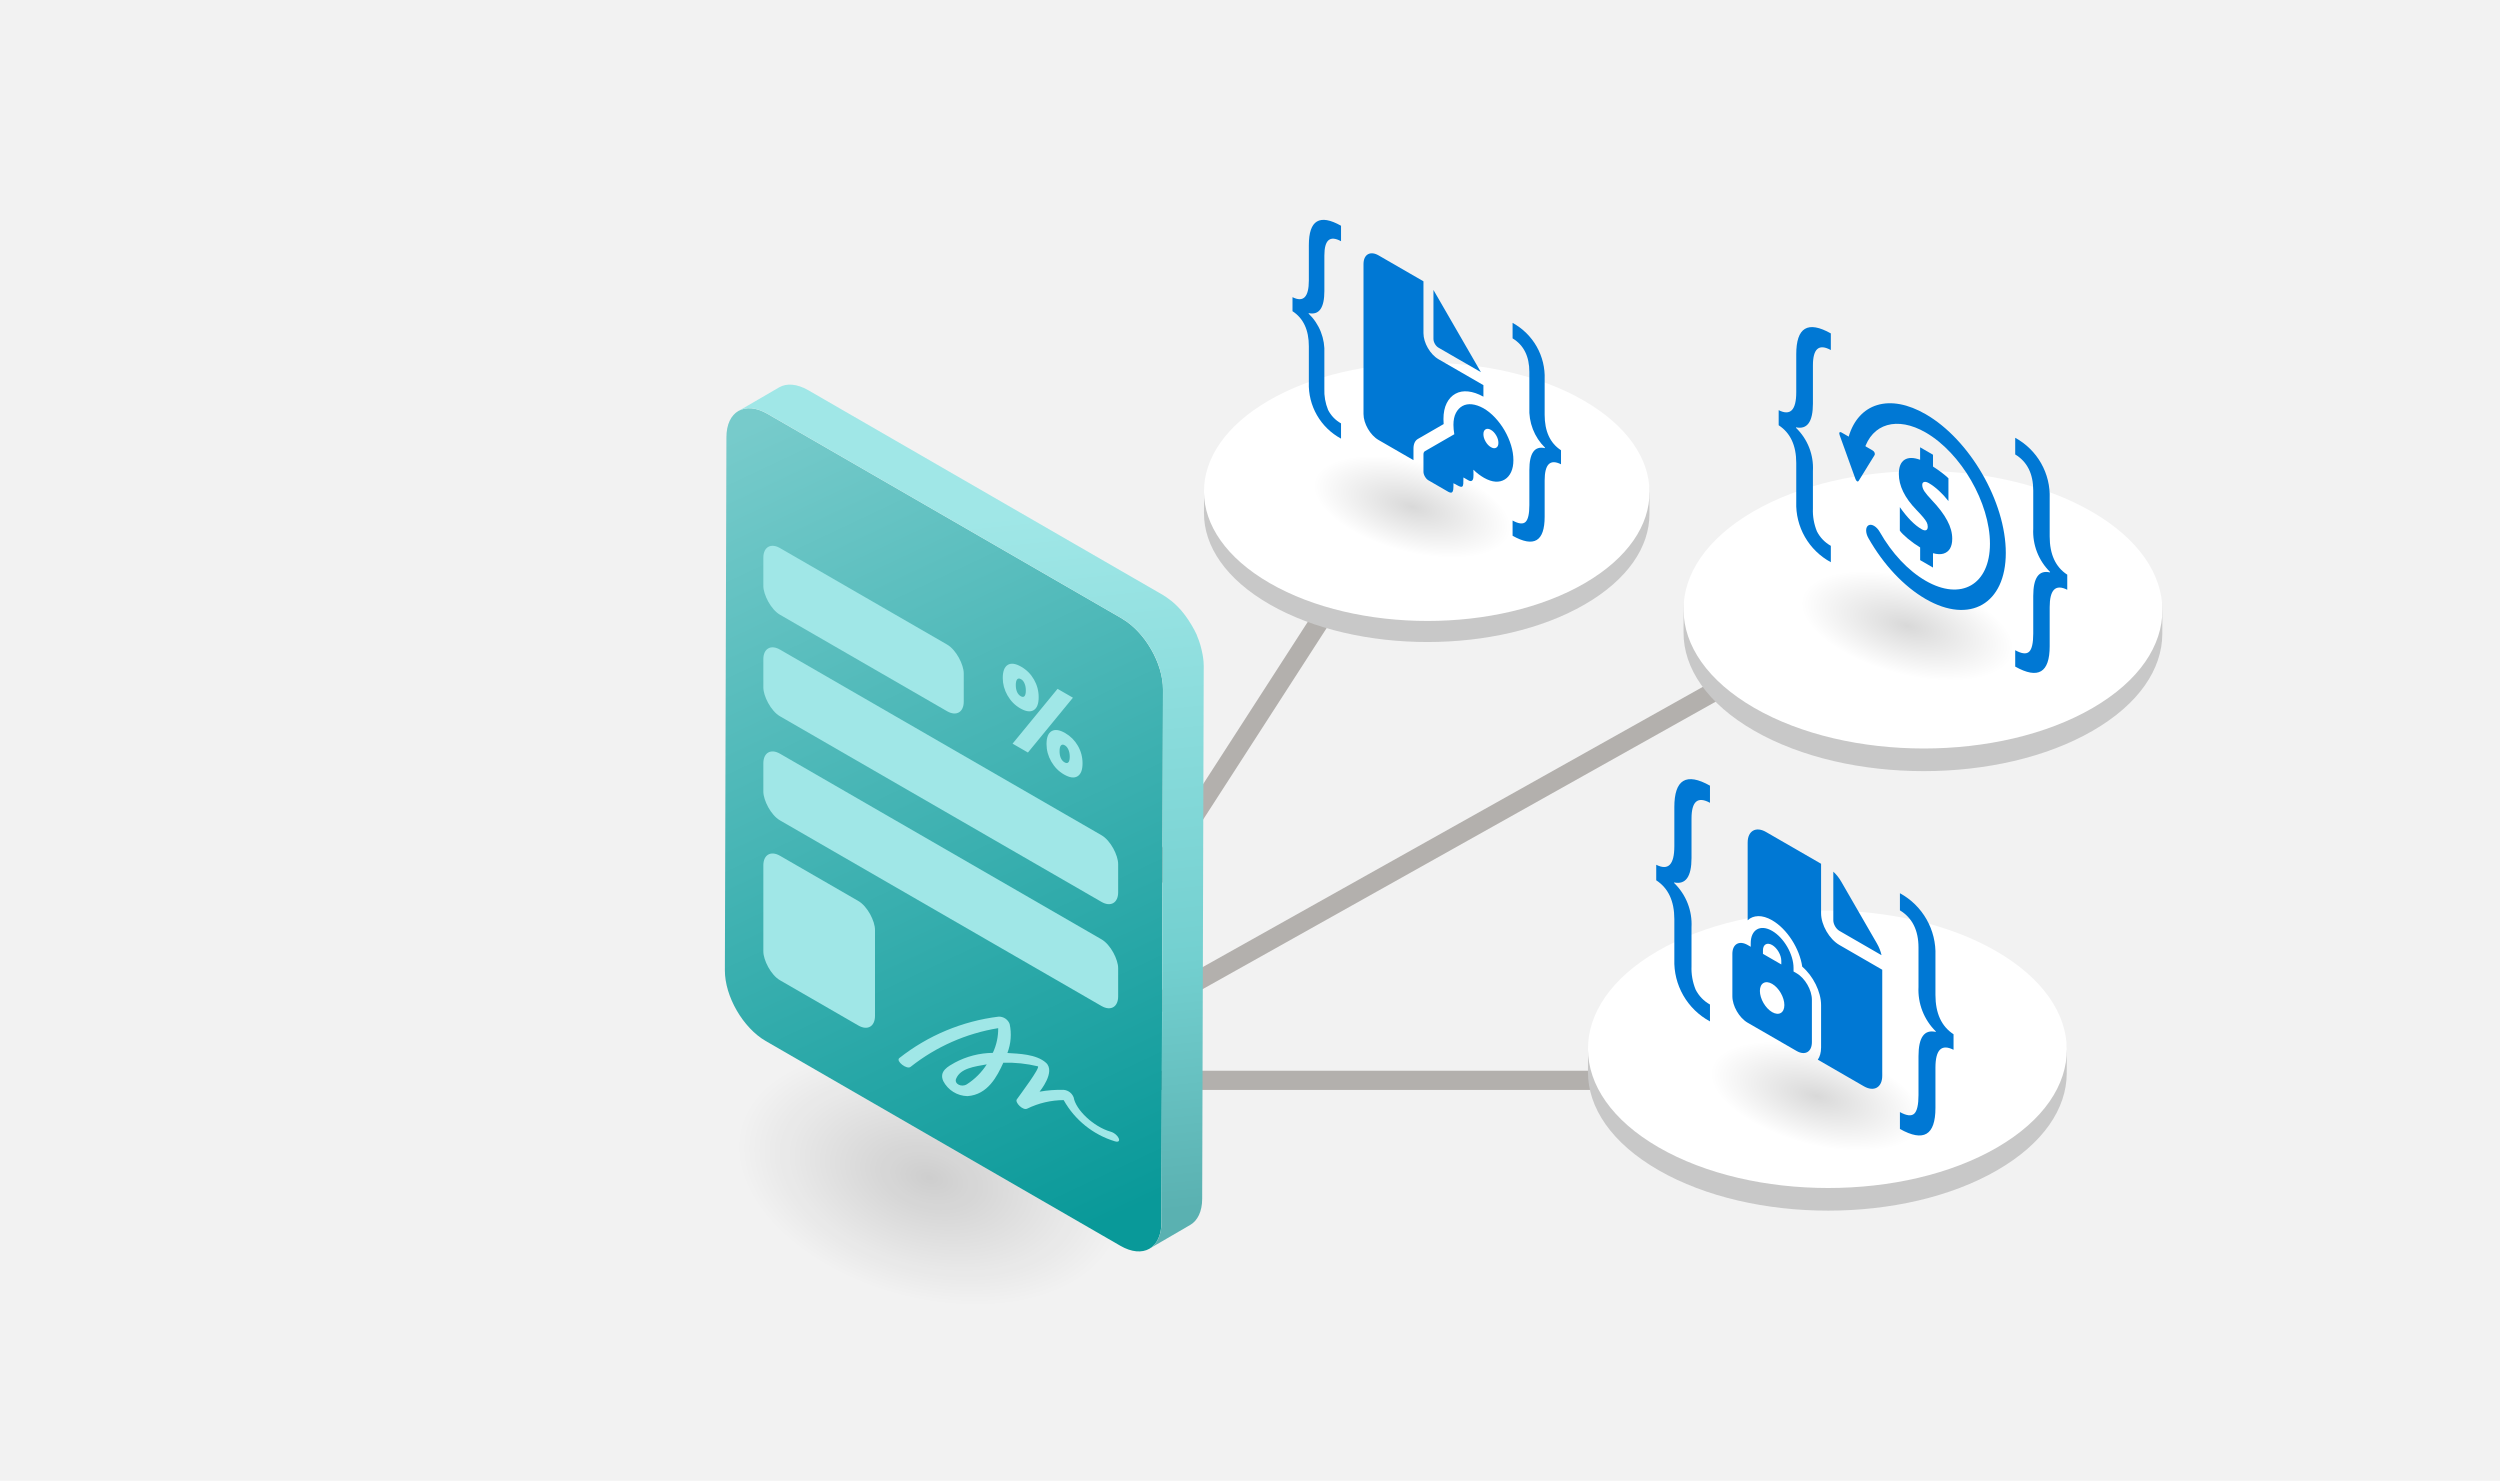
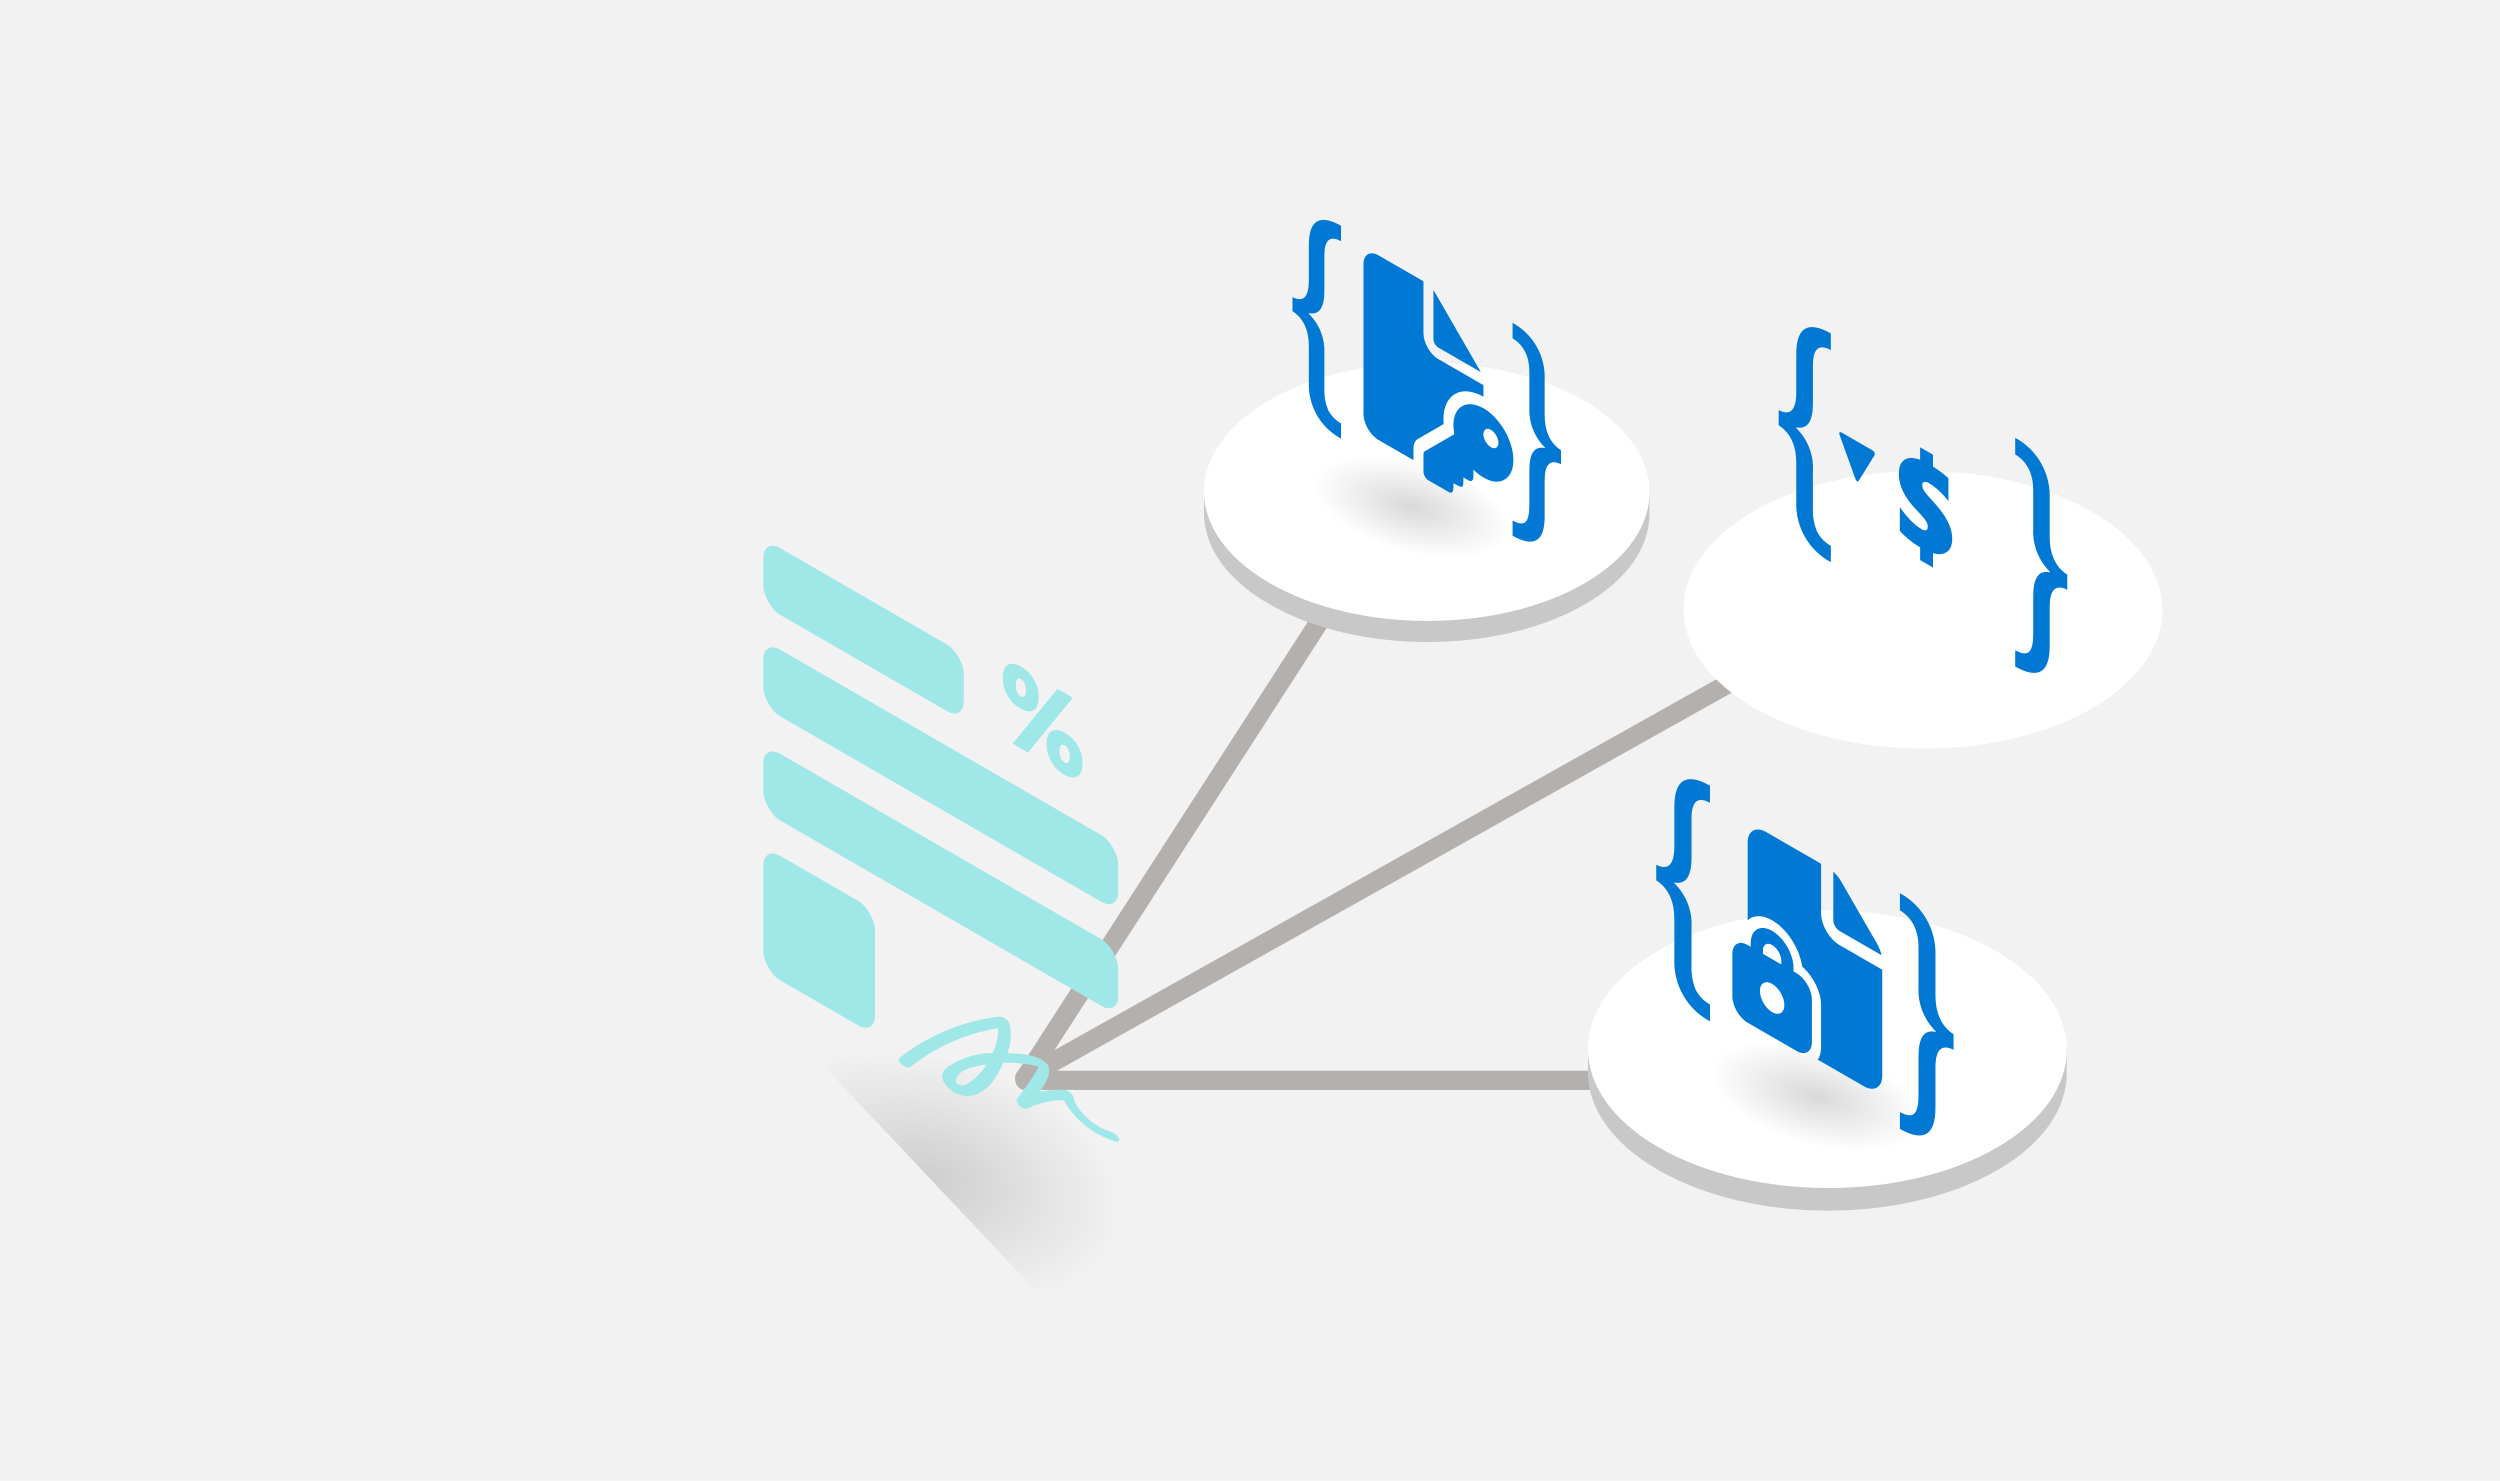
<svg xmlns="http://www.w3.org/2000/svg" width="260" height="154" viewBox="0 0 260 154" fill="none">
  <rect width="260" height="154" fill="#F2F2F2" />
-   <path d="M80.15 105L119.69 115.594L113.15 140L73.611 129.405L80.15 105Z" fill="url(#paint0_radial_3809_20097)" />
+   <path d="M80.15 105L119.69 115.594L113.15 140L80.15 105Z" fill="url(#paint0_radial_3809_20097)" />
  <path d="M146.092 50.881L106.582 112.143" stroke="#B3B0AD" stroke-width="2" stroke-linecap="round" />
  <path d="M106.582 112.086L193.991 63.111" stroke="#B3B0AD" stroke-width="2" stroke-linecap="round" />
  <line x1="106.615" y1="112.356" x2="203.164" y2="112.356" stroke="#B3B0AD" stroke-width="2" stroke-linecap="round" />
  <path d="M171.551 50.465L171.543 53.488C171.533 56.883 169.291 60.273 164.811 62.863C155.798 68.074 141.129 68.074 132.052 62.86C127.484 60.236 125.203 56.792 125.213 53.353L125.222 50.33C125.212 53.769 127.493 57.213 132.061 59.837C141.138 65.051 155.806 65.051 164.819 59.84C169.299 57.25 171.542 53.86 171.551 50.465Z" fill="#C8C8C8" />
  <path d="M164.711 41.659C173.79 46.903 173.837 55.405 164.818 60.649C155.804 65.89 141.132 65.89 132.054 60.646C122.975 55.403 122.927 46.9 131.942 41.66C140.961 36.416 155.633 36.416 164.711 41.659Z" fill="white" />
  <path d="M137.883 45.441L158.309 50.911L155.877 59.982L135.45 54.513L137.883 45.441Z" fill="url(#paint1_radial_3809_20097)" />
  <path d="M162.345 48.285C161.211 47.715 160.644 48.277 160.644 49.971V53.744C160.644 56.31 159.532 56.968 157.309 55.719V54.135C157.941 54.483 158.39 54.532 158.655 54.282C158.92 54.033 159.053 53.447 159.053 52.525V48.889C159.053 47.12 159.595 46.359 160.677 46.606V46.556C160.127 46.012 159.698 45.358 159.418 44.638C159.139 43.917 159.014 43.145 159.053 42.373V38.688C159.053 37.061 158.472 35.895 157.309 35.19V33.58C158.357 34.152 159.225 35.005 159.814 36.042C160.403 37.08 160.691 38.262 160.644 39.455V43.128C160.644 44.855 161.211 46.088 162.345 46.826V48.285Z" fill="#0078D4" />
  <path d="M139.467 45.617C138.421 45.053 137.554 44.208 136.962 43.178C136.371 42.148 136.079 40.973 136.12 39.786V36.012C136.12 34.318 135.553 33.102 134.42 32.365V30.905C135.553 31.476 136.12 30.897 136.12 29.169V25.496C136.12 22.896 137.236 22.223 139.467 23.477V25.087C138.311 24.454 137.734 24.951 137.734 26.578V30.264C137.734 32.025 137.189 32.792 136.098 32.566V32.616C136.653 33.153 137.087 33.802 137.369 34.52C137.651 35.239 137.775 36.009 137.733 36.78V40.415C137.701 41.173 137.833 41.929 138.12 42.632C138.419 43.222 138.888 43.71 139.467 44.032V45.617Z" fill="#0078D4" />
  <path d="M148.04 29.256V34.656C148.04 35.65 148.738 36.859 149.599 37.356L154.275 40.056V41.256L154.262 41.249L154.249 41.241C153.708 40.945 153.186 40.765 152.691 40.711C152.192 40.657 151.748 40.736 151.364 40.95C150.985 41.16 150.684 41.483 150.464 41.914C150.232 42.368 150.119 42.93 150.119 43.581C150.119 43.75 150.126 43.924 150.14 44.103L147.459 45.651C147.169 45.818 147.001 46.164 147.001 46.656V47.856L143.364 45.756C142.503 45.259 141.805 44.05 141.805 43.056V27.456C141.805 26.462 142.503 26.059 143.364 26.556L148.04 29.256ZM149.079 30.156V35.256C149.079 35.588 149.312 35.991 149.599 36.156L154.016 38.706L149.079 30.156ZM148.194 49.567C148.297 49.745 148.419 49.875 148.56 49.956L150.638 51.156C150.757 51.219 150.852 51.245 150.922 51.236C150.993 51.227 151.044 51.188 151.077 51.119C151.109 51.05 151.131 50.969 151.142 50.875C151.152 50.781 151.158 50.681 151.158 50.575V50.256C151.407 50.394 151.602 50.497 151.742 50.566C151.883 50.634 151.989 50.648 152.059 50.608C152.129 50.567 152.17 50.472 152.181 50.322C152.192 50.172 152.197 49.95 152.197 49.656L152.717 49.956C152.83 50.022 152.922 50.047 152.993 50.031C153.063 50.016 153.117 49.978 153.155 49.919C153.193 49.859 153.217 49.78 153.228 49.68C153.239 49.58 153.244 49.473 153.244 49.361C153.239 49.264 153.236 49.172 153.236 49.084V48.85C153.415 49.028 153.596 49.186 153.78 49.323C153.964 49.461 154.151 49.584 154.34 49.694C154.773 49.938 155.171 50.07 155.534 50.092C155.897 50.114 156.219 50.038 156.5 49.862C156.782 49.688 157.001 49.43 157.158 49.089C157.315 48.748 157.393 48.337 157.393 47.856C157.393 47.356 157.312 46.841 157.15 46.309C156.987 45.778 156.765 45.269 156.484 44.781C156.202 44.294 155.872 43.847 155.493 43.441C155.114 43.034 154.708 42.706 154.275 42.456C153.853 42.225 153.455 42.089 153.082 42.048C152.708 42.008 152.378 42.067 152.091 42.227C151.805 42.386 151.577 42.63 151.409 42.958C151.242 43.286 151.158 43.694 151.158 44.181C151.158 44.475 151.188 44.802 151.247 45.161L148.194 46.923C148.091 46.983 148.04 47.094 148.04 47.256V49.056C148.04 49.219 148.091 49.389 148.194 49.567ZM155.607 45.288C155.759 45.55 155.834 45.806 155.834 46.056C155.834 46.306 155.759 46.475 155.607 46.562C155.455 46.65 155.271 46.631 155.055 46.506C154.838 46.381 154.654 46.188 154.503 45.925C154.351 45.663 154.275 45.406 154.275 45.156C154.275 44.906 154.351 44.737 154.503 44.65C154.654 44.562 154.838 44.581 155.055 44.706C155.271 44.831 155.455 45.025 155.607 45.288Z" fill="#0078D4" />
-   <path d="M224.889 62.675L224.88 65.923C224.87 69.572 222.459 73.215 217.645 75.998C207.958 81.599 192.193 81.599 182.438 75.996C177.529 73.176 175.077 69.474 175.088 65.778L175.097 62.529C175.087 66.225 177.538 69.927 182.448 72.747C192.203 78.35 207.968 78.35 217.654 72.75C222.469 69.966 224.879 66.323 224.889 62.675Z" fill="#C8C8C8" />
  <path d="M217.538 53.211C227.295 58.846 227.346 67.984 217.653 73.62C207.965 79.252 192.197 79.252 182.44 73.617C172.683 67.981 172.632 58.844 182.32 53.211C192.013 47.575 207.781 47.575 217.538 53.211Z" fill="white" />
-   <path d="M188.703 57.279L210.656 63.158L208.042 72.907L186.089 67.029L188.703 57.279Z" fill="url(#paint2_radial_3809_20097)" />
  <path d="M214.995 61.336C213.777 60.722 213.167 61.326 213.167 63.147V67.202C213.167 69.96 211.972 70.668 209.582 69.325V67.622C210.262 67.996 210.744 68.049 211.029 67.781C211.314 67.513 211.457 66.883 211.457 65.891V61.984C211.457 60.083 212.039 59.265 213.202 59.531V59.477C212.611 58.892 212.15 58.19 211.849 57.415C211.549 56.641 211.415 55.811 211.457 54.982V51.02C211.457 49.272 210.832 48.019 209.582 47.262V45.531C210.709 46.146 211.641 47.062 212.275 48.178C212.908 49.293 213.217 50.563 213.167 51.845V55.793C213.167 57.649 213.776 58.974 214.995 59.767V61.336Z" fill="#0078D4" />
  <path d="M190.407 58.469C189.283 57.863 188.35 56.955 187.715 55.848C187.079 54.741 186.766 53.478 186.81 52.203V48.147C186.81 46.326 186.2 45.02 184.982 44.227V42.658C186.201 43.272 186.81 42.649 186.81 40.792V36.845C186.81 34.051 188.009 33.328 190.407 34.675V36.406C189.165 35.725 188.544 36.259 188.544 38.008V41.969C188.544 43.862 187.958 44.686 186.786 44.443V44.497C187.383 45.074 187.848 45.772 188.152 46.544C188.455 47.316 188.588 48.144 188.543 48.972V52.879C188.509 53.694 188.651 54.506 188.959 55.261C189.281 55.896 189.785 56.42 190.407 56.766V58.469Z" fill="#0078D4" />
-   <path d="M200.273 62.3C198.009 60.993 195.895 58.746 194.314 55.964C193.994 55.404 194.003 54.806 194.328 54.629C194.653 54.447 195.175 54.76 195.491 55.317C196.757 57.548 198.456 59.355 200.273 60.404C203.958 62.531 206.956 60.8 206.956 56.55C206.956 52.295 203.958 47.108 200.273 44.98C197.317 43.274 194.681 44.035 193.853 46.828C193.726 47.26 193.269 47.284 192.831 46.885C192.394 46.486 192.144 45.814 192.271 45.382C192.766 43.711 193.815 42.551 195.227 42.127C196.686 41.687 198.432 42.016 200.273 43.078C204.866 45.73 208.603 52.203 208.603 57.502C208.603 62.795 204.866 64.952 200.273 62.3Z" fill="#0078D4" />
  <path d="M192.758 45.695C192.965 45.815 193.304 46.01 193.511 46.13L194.744 46.842C194.951 46.961 195.041 47.187 194.947 47.344L194.302 48.385C194.208 48.543 194.048 48.798 193.954 48.956L193.309 49.997C193.215 50.154 193.055 50.062 192.96 49.795L192.316 48.01C192.222 47.744 192.061 47.304 191.967 47.038L191.323 45.252C191.228 44.986 191.318 44.864 191.525 44.983L192.758 45.695Z" fill="#0078D4" />
  <path d="M203.032 56.034C203.032 56.442 202.957 56.779 202.802 57.048C202.646 57.312 202.42 57.485 202.119 57.578C201.823 57.667 201.46 57.648 201.032 57.532L201.032 59.026L199.695 58.254L199.695 56.934C199.276 56.681 198.848 56.38 198.415 56.021C197.987 55.659 197.709 55.38 197.582 55.181L197.582 52.741C198.359 53.847 199.116 54.616 199.846 55.037C200.044 55.151 200.199 55.187 200.312 55.138C200.43 55.092 200.486 54.972 200.486 54.776C200.486 54.613 200.448 54.461 200.378 54.322C200.307 54.184 200.189 54.013 200.025 53.814C199.865 53.619 199.62 53.352 199.3 53.021C198.086 51.766 197.479 50.518 197.479 49.29C197.479 48.573 197.671 48.086 198.062 47.823C198.457 47.567 198.999 47.565 199.691 47.817L199.691 46.518L201.032 47.293L201.032 48.521C201.696 48.948 202.232 49.355 202.637 49.741L202.637 52.111C202.35 51.738 202.025 51.382 201.663 51.048C201.305 50.717 200.957 50.45 200.608 50.249C200.401 50.13 200.237 50.089 200.105 50.127C199.978 50.162 199.912 50.26 199.912 50.434C199.912 50.641 199.987 50.863 200.138 51.097C200.293 51.328 200.538 51.621 200.881 51.983C201.625 52.766 202.166 53.48 202.51 54.135C202.863 54.784 203.032 55.415 203.032 56.034Z" fill="#0078D4" />
  <path d="M214.95 108.384L214.94 111.632C214.93 115.281 212.52 118.924 207.705 121.707C198.019 127.308 182.254 127.308 172.499 121.705C167.59 118.885 165.138 115.183 165.148 111.487L165.158 108.238C165.147 111.934 167.599 115.636 172.508 118.456C182.263 124.059 198.028 124.059 207.715 118.459C212.529 115.675 214.939 112.032 214.95 108.384Z" fill="#C8C8C8" />
  <path d="M207.599 98.92C217.355 104.555 217.407 113.693 207.713 119.329C198.025 124.961 182.257 124.961 172.5 119.326C162.744 113.69 162.692 104.553 172.38 98.92C182.074 93.284 197.842 93.284 207.599 98.92Z" fill="white" />
  <path d="M179.283 106.199L201.236 112.078L198.622 121.827L176.669 115.949L179.283 106.199Z" fill="url(#paint3_radial_3809_20097)" />
  <path d="M203.169 109.179C201.914 108.547 201.286 109.169 201.286 111.045V115.224C201.286 118.065 200.054 118.794 197.592 117.411V115.656C198.292 116.041 198.789 116.096 199.083 115.82C199.377 115.544 199.524 114.895 199.524 113.873V109.847C199.524 107.888 200.123 107.045 201.322 107.319V107.263C200.713 106.661 200.238 105.938 199.928 105.139C199.618 104.341 199.48 103.487 199.524 102.632V98.55C199.524 96.749 198.88 95.458 197.592 94.677V92.894C198.753 93.528 199.714 94.472 200.366 95.621C201.019 96.771 201.337 98.079 201.286 99.4V103.468C201.286 105.38 201.914 106.746 203.169 107.563V109.179Z" fill="#0078D4" />
  <path d="M177.837 106.226C176.679 105.601 175.718 104.666 175.063 103.525C174.409 102.384 174.086 101.083 174.131 99.769V95.59C174.131 93.714 173.503 92.368 172.248 91.551V89.935C173.503 90.566 174.131 89.925 174.131 88.012V83.944C174.131 81.066 175.366 80.32 177.837 81.709V83.492C176.557 82.791 175.917 83.341 175.918 85.142V89.224C175.918 91.174 175.314 92.024 174.107 91.773V91.829C174.721 92.423 175.201 93.142 175.513 93.938C175.826 94.733 175.963 95.586 175.917 96.44V100.465C175.882 101.305 176.028 102.142 176.346 102.92C176.677 103.574 177.196 104.114 177.837 104.47V106.226Z" fill="#0078D4" />
  <path d="M189.392 89.832V94.975C189.392 96.192 190.246 97.673 191.301 98.281L195.754 100.853V111.873C195.754 113.09 194.9 113.584 193.846 112.975L189.051 110.207C189.268 109.9 189.392 109.47 189.392 108.934V104.526C189.392 103.136 188.556 101.488 187.432 100.534C187.164 98.664 185.865 96.612 184.302 95.71C183.261 95.109 182.337 95.153 181.757 95.71V87.628C181.757 86.411 182.611 85.918 183.665 86.526L189.392 89.832ZM190.664 90.653V95.71C190.664 96.116 190.949 96.609 191.301 96.812L195.68 99.341C195.592 98.934 195.426 98.51 195.195 98.111L191.487 91.688C191.256 91.288 190.972 90.933 190.664 90.653ZM182.075 98.465L181.757 98.281C180.878 97.774 180.166 98.185 180.166 99.2V103.608C180.166 104.622 180.878 105.856 181.757 106.363L186.847 109.302C187.725 109.809 188.437 109.398 188.437 108.383V103.975C188.437 102.961 187.725 101.727 186.847 101.22L186.529 101.036V100.669C186.529 99.249 185.532 97.522 184.302 96.812C183.072 96.102 182.075 96.677 182.075 98.098V98.465ZM183.347 98.832C183.347 98.224 183.775 97.977 184.302 98.281C184.829 98.586 185.256 99.326 185.256 99.934V100.302L183.347 99.2V98.832ZM185.574 104.526C185.574 105.338 185.005 105.667 184.302 105.261C183.599 104.855 183.029 103.868 183.029 103.057C183.029 102.245 183.599 101.916 184.302 102.322C185.005 102.728 185.574 103.715 185.574 104.526Z" fill="#0078D4" />
-   <path d="M116.707 64.351C119.057 65.711 120.957 69.001 120.947 71.701L120.787 127.131C120.787 129.841 118.867 130.921 116.517 129.561L79.627 108.261C77.277 106.901 75.377 103.621 75.387 100.911L75.547 45.481C75.547 42.781 77.467 41.681 79.817 43.041L116.707 64.341V64.351Z" fill="url(#paint4_linear_3809_20097)" />
  <path d="M115.511 117.697C113.707 117.177 111.874 115.409 111.662 114.136C111.582 113.922 111.444 113.735 111.264 113.595C111.083 113.456 110.867 113.369 110.64 113.346C109.794 113.322 108.948 113.385 108.114 113.534C108.114 113.534 109.832 111.464 108.777 110.523C107.777 109.628 105.955 109.585 104.769 109.511C105.137 108.551 105.219 107.504 105.005 106.498C104.918 106.266 104.76 106.068 104.555 105.93C104.35 105.793 104.106 105.723 103.859 105.73C100.084 106.193 96.509 107.686 93.523 110.044C93.145 110.361 94.322 111.269 94.698 110.955C97.344 108.858 100.48 107.472 103.811 106.929C103.824 107.817 103.633 108.696 103.253 109.498C101.87 109.512 100.511 109.862 99.292 110.517C98.648 110.886 97.626 111.386 98.099 112.431C98.339 112.895 98.699 113.285 99.142 113.56C99.585 113.836 100.094 113.987 100.615 113.997C102.737 113.85 103.706 111.934 104.345 110.522C105.557 110.487 106.768 110.614 107.945 110.899C108.182 111.071 106.162 113.744 105.747 114.34C105.531 114.65 106.385 115.533 106.832 115.298C108.013 114.721 109.308 114.418 110.622 114.41C111.779 116.479 113.693 118.017 115.96 118.7C116.77 118.933 116.32 117.927 115.511 117.697ZM100.542 112.773C99.973 113.115 99.229 112.712 99.431 112.202C99.872 111.089 101.346 110.928 102.624 110.692C102.089 111.529 101.378 112.239 100.542 112.773Z" fill="#A0E7E7" />
-   <path d="M125.107 68.301C125.097 68.201 125.077 68.111 125.057 68.011C125.017 67.781 124.957 67.551 124.897 67.311C124.867 67.211 124.847 67.111 124.817 67.011C124.727 66.721 124.627 66.441 124.507 66.161C124.497 66.131 124.477 66.091 124.467 66.051V66.031C124.327 65.731 124.177 65.441 124.007 65.151C123.967 65.071 123.917 65.001 123.877 64.931C123.717 64.671 123.557 64.411 123.377 64.171C123.357 64.141 123.337 64.101 123.307 64.071C123.147 63.851 122.977 63.641 122.807 63.441C122.757 63.391 122.707 63.341 122.667 63.291C122.627 63.251 122.587 63.201 122.547 63.161C122.327 62.931 122.087 62.711 121.847 62.511C121.807 62.481 121.777 62.461 121.737 62.431C121.477 62.231 121.217 62.041 120.947 61.881L84.057 40.581C82.877 39.901 81.807 39.841 81.037 40.281L76.807 42.741C77.577 42.291 78.647 42.351 79.827 43.041L116.717 64.341C116.987 64.501 117.247 64.681 117.507 64.891C117.537 64.921 117.577 64.941 117.607 64.971C117.847 65.171 118.077 65.391 118.307 65.621C118.347 65.661 118.387 65.711 118.427 65.751C118.657 66.001 118.877 66.261 119.077 66.531C119.097 66.561 119.117 66.591 119.147 66.631C119.327 66.881 119.487 67.131 119.647 67.401C119.687 67.471 119.737 67.551 119.777 67.621C119.947 67.921 120.097 68.221 120.237 68.521C120.247 68.551 120.267 68.591 120.277 68.621C120.397 68.901 120.497 69.191 120.587 69.471C120.617 69.571 120.647 69.671 120.667 69.761C120.737 69.991 120.787 70.231 120.827 70.461C120.847 70.561 120.867 70.651 120.877 70.751C120.927 71.071 120.957 71.381 120.957 71.691L120.797 127.121C120.797 128.461 120.317 129.411 119.557 129.851L123.787 127.391C124.547 126.951 125.027 126.001 125.027 124.661L125.187 69.231C125.187 68.921 125.157 68.611 125.107 68.291V68.301Z" fill="url(#paint5_linear_3809_20097)" />
  <rect width="24.068" height="6.933" rx="2" transform="matrix(0.866 0.5 -2.20305e-08 1 79.387 56)" fill="#A0E7E7" />
  <rect width="42.611" height="6.933" rx="2" transform="matrix(0.866 0.5 -2.20305e-08 1 79.387 66.559)" fill="#A0E7E7" />
  <rect width="42.611" height="6.933" rx="2" transform="matrix(0.866 0.5 -2.20305e-08 1 79.387 77.386)" fill="#A0E7E7" />
  <rect width="13.41" height="12.946" rx="2" transform="matrix(0.866 0.5 -2.20305e-08 1 79.387 88)" fill="#A0E7E7" />
  <path d="M112.584 79.391C112.584 80.074 112.409 80.522 112.061 80.735C111.713 80.948 111.242 80.884 110.65 80.542C110.102 80.226 109.663 79.778 109.331 79.2C109.003 78.624 108.839 78.019 108.839 77.387C108.839 76.691 109.015 76.242 109.367 76.039C109.718 75.832 110.187 75.897 110.772 76.235C111.334 76.56 111.775 77 112.097 77.557C112.421 78.115 112.584 78.727 112.584 79.391ZM111.254 78.699C111.254 78.422 111.209 78.179 111.117 77.97C111.026 77.757 110.901 77.605 110.742 77.513C110.566 77.411 110.43 77.417 110.336 77.53C110.241 77.64 110.194 77.837 110.194 78.122C110.194 78.392 110.236 78.627 110.321 78.828C110.408 79.031 110.539 79.183 110.711 79.282C110.887 79.384 111.021 79.383 111.112 79.279C111.207 79.178 111.254 78.984 111.254 78.699ZM106.905 78.263L105.307 77.34L109.986 71.639L111.584 72.561L106.905 78.263ZM108.022 72.509C108.022 73.204 107.846 73.655 107.494 73.862C107.146 74.067 106.681 74.002 106.099 73.666C105.551 73.35 105.111 72.902 104.779 72.324C104.451 71.748 104.287 71.144 104.287 70.511C104.287 69.823 104.458 69.371 104.8 69.154C105.145 68.936 105.615 68.998 106.21 69.342C106.772 69.666 107.213 70.11 107.535 70.675C107.859 71.241 108.022 71.853 108.022 72.509ZM106.687 71.803C106.687 71.533 106.643 71.295 106.555 71.088C106.471 70.879 106.349 70.728 106.19 70.637C106.014 70.535 105.879 70.541 105.784 70.654C105.689 70.764 105.642 70.961 105.642 71.246C105.642 71.516 105.684 71.751 105.769 71.952C105.857 72.155 105.987 72.307 106.16 72.406C106.329 72.504 106.459 72.501 106.55 72.397C106.642 72.294 106.687 72.096 106.687 71.803Z" fill="#A0E7E7" />
  <defs>
    <radialGradient id="paint0_radial_3809_20097" cx="0" cy="0" r="1" gradientUnits="userSpaceOnUse" gradientTransform="translate(96.65 122.5) rotate(105) scale(12.633 20.467)">
      <stop stop-opacity="0.15" />
      <stop offset="1" stop-opacity="0" />
    </radialGradient>
    <radialGradient id="paint1_radial_3809_20097" cx="0" cy="0" r="1" gradientUnits="userSpaceOnUse" gradientTransform="translate(146.88 52.712) rotate(105.01) scale(4.696 10.573)">
      <stop stop-opacity="0.15" />
      <stop offset="1" stop-opacity="0" />
    </radialGradient>
    <radialGradient id="paint2_radial_3809_20097" cx="0" cy="0" r="1" gradientUnits="userSpaceOnUse" gradientTransform="translate(198.373 65.093) rotate(105.01) scale(5.047 11.363)">
      <stop stop-opacity="0.15" />
      <stop offset="1" stop-opacity="0" />
    </radialGradient>
    <radialGradient id="paint3_radial_3809_20097" cx="0" cy="0" r="1" gradientUnits="userSpaceOnUse" gradientTransform="translate(188.953 114.013) rotate(105.01) scale(5.047 11.363)">
      <stop stop-opacity="0.15" />
      <stop offset="1" stop-opacity="0" />
    </radialGradient>
    <linearGradient id="paint4_linear_3809_20097" x1="73.579" y1="46.447" x2="112.281" y2="128.406" gradientUnits="userSpaceOnUse">
      <stop stop-color="#77CBCB" />
      <stop offset="1" stop-color="#099999" />
    </linearGradient>
    <linearGradient id="paint5_linear_3809_20097" x1="117.132" y1="52.341" x2="124.84" y2="125.669" gradientUnits="userSpaceOnUse">
      <stop stop-color="#A0E7E7" />
      <stop offset="0.646" stop-color="#73D0D0" />
      <stop offset="1" stop-color="#5AB1B1" />
    </linearGradient>
  </defs>
</svg>